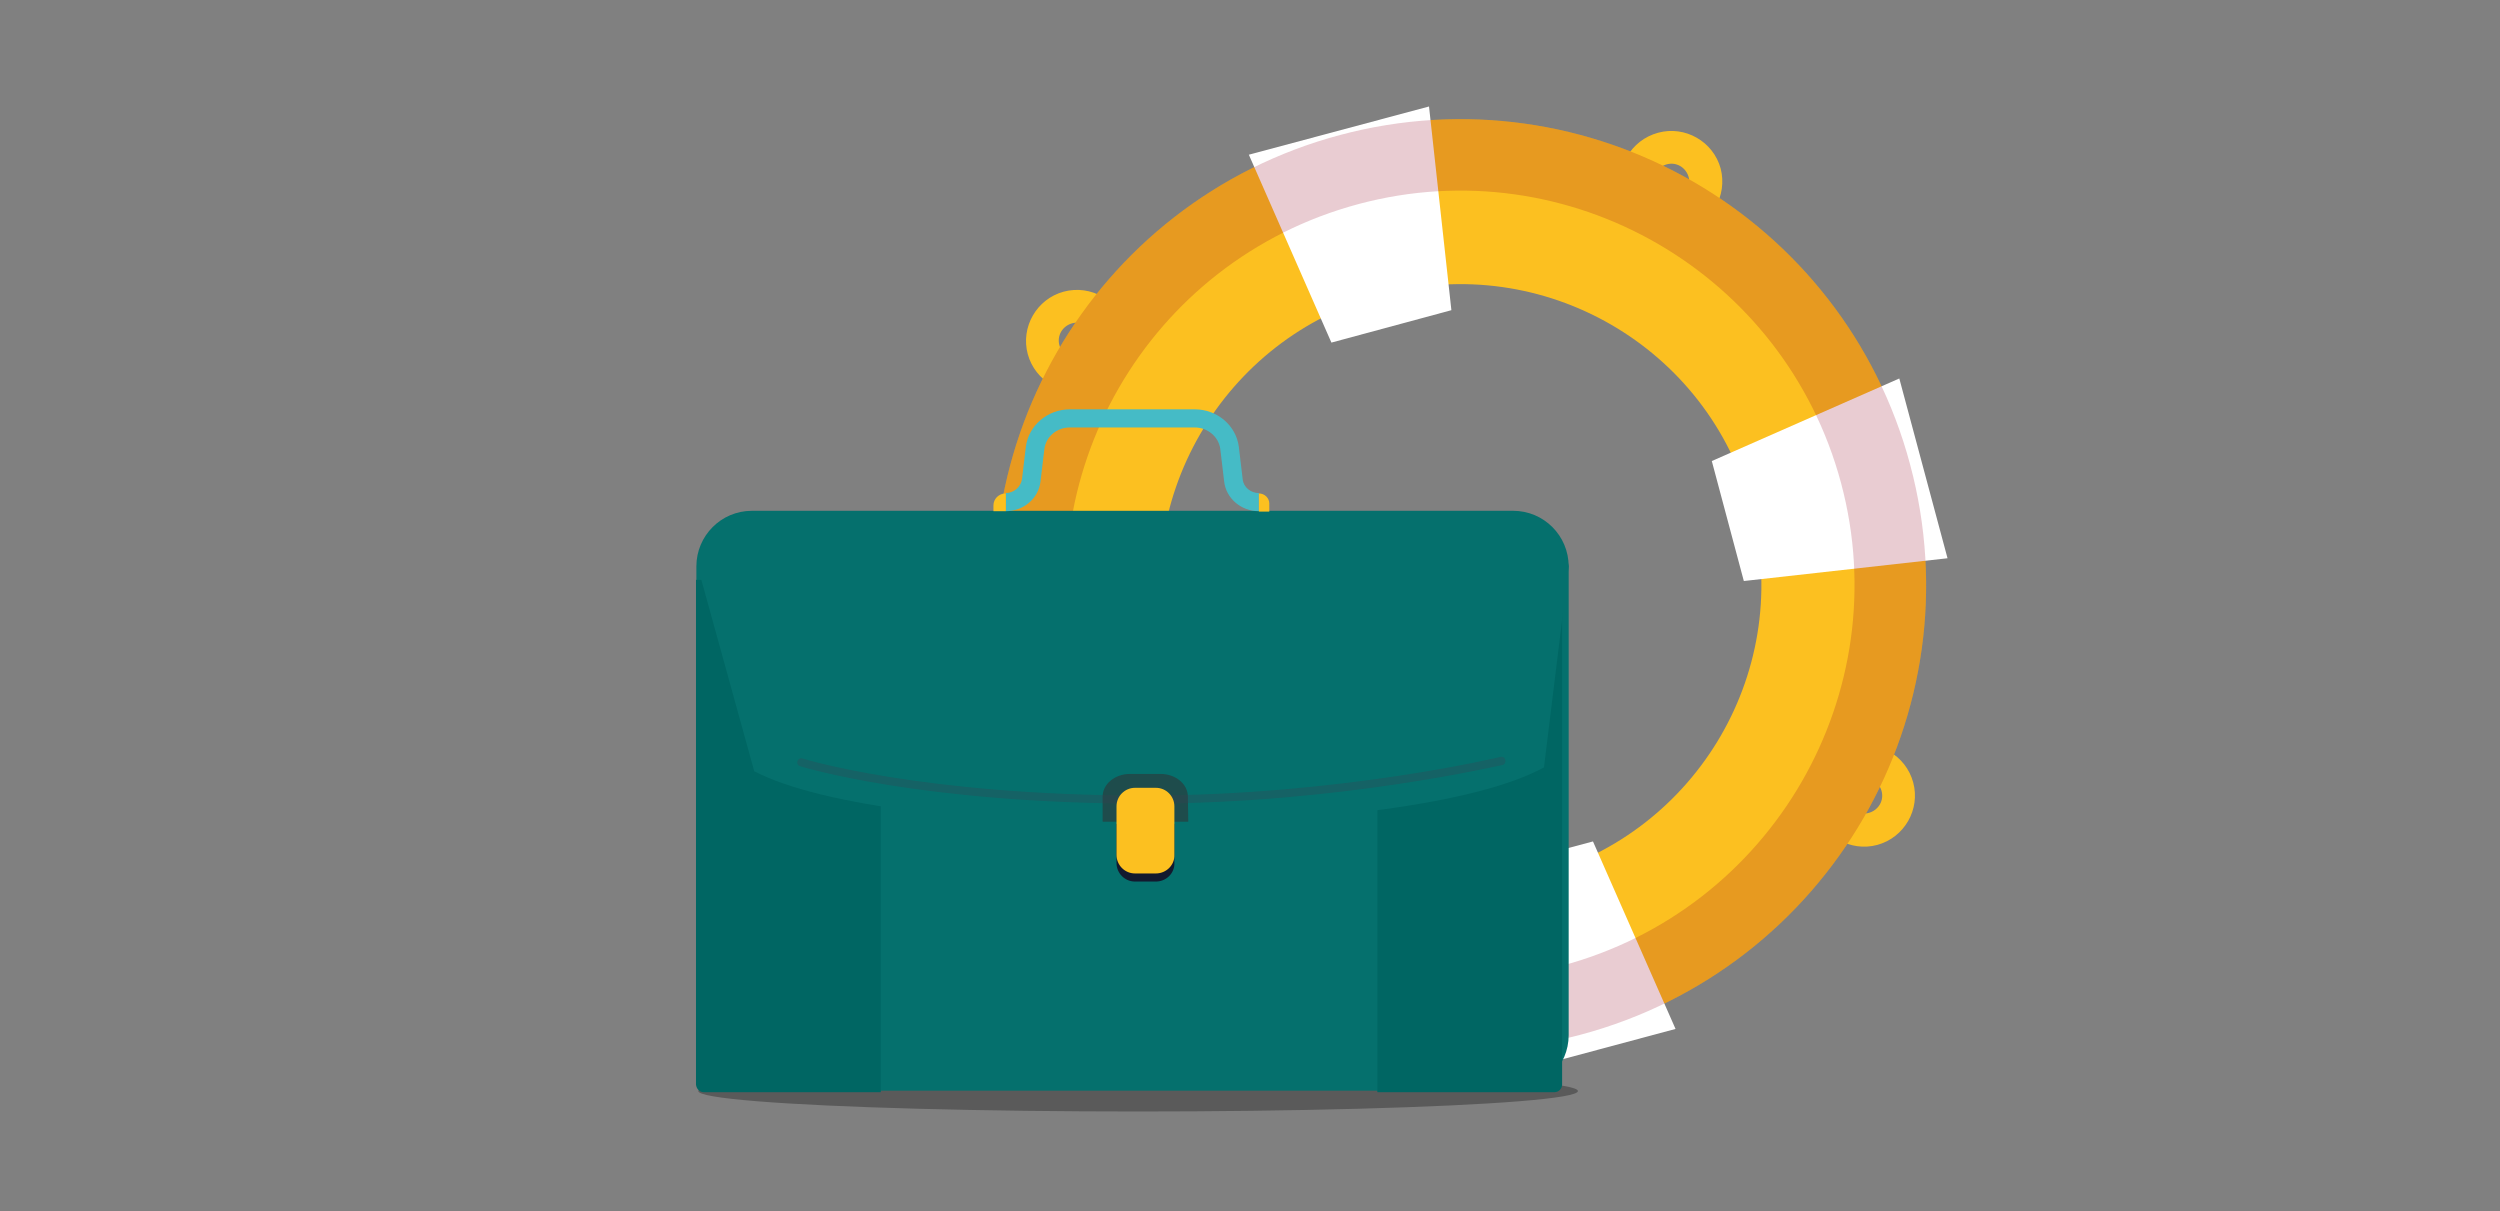
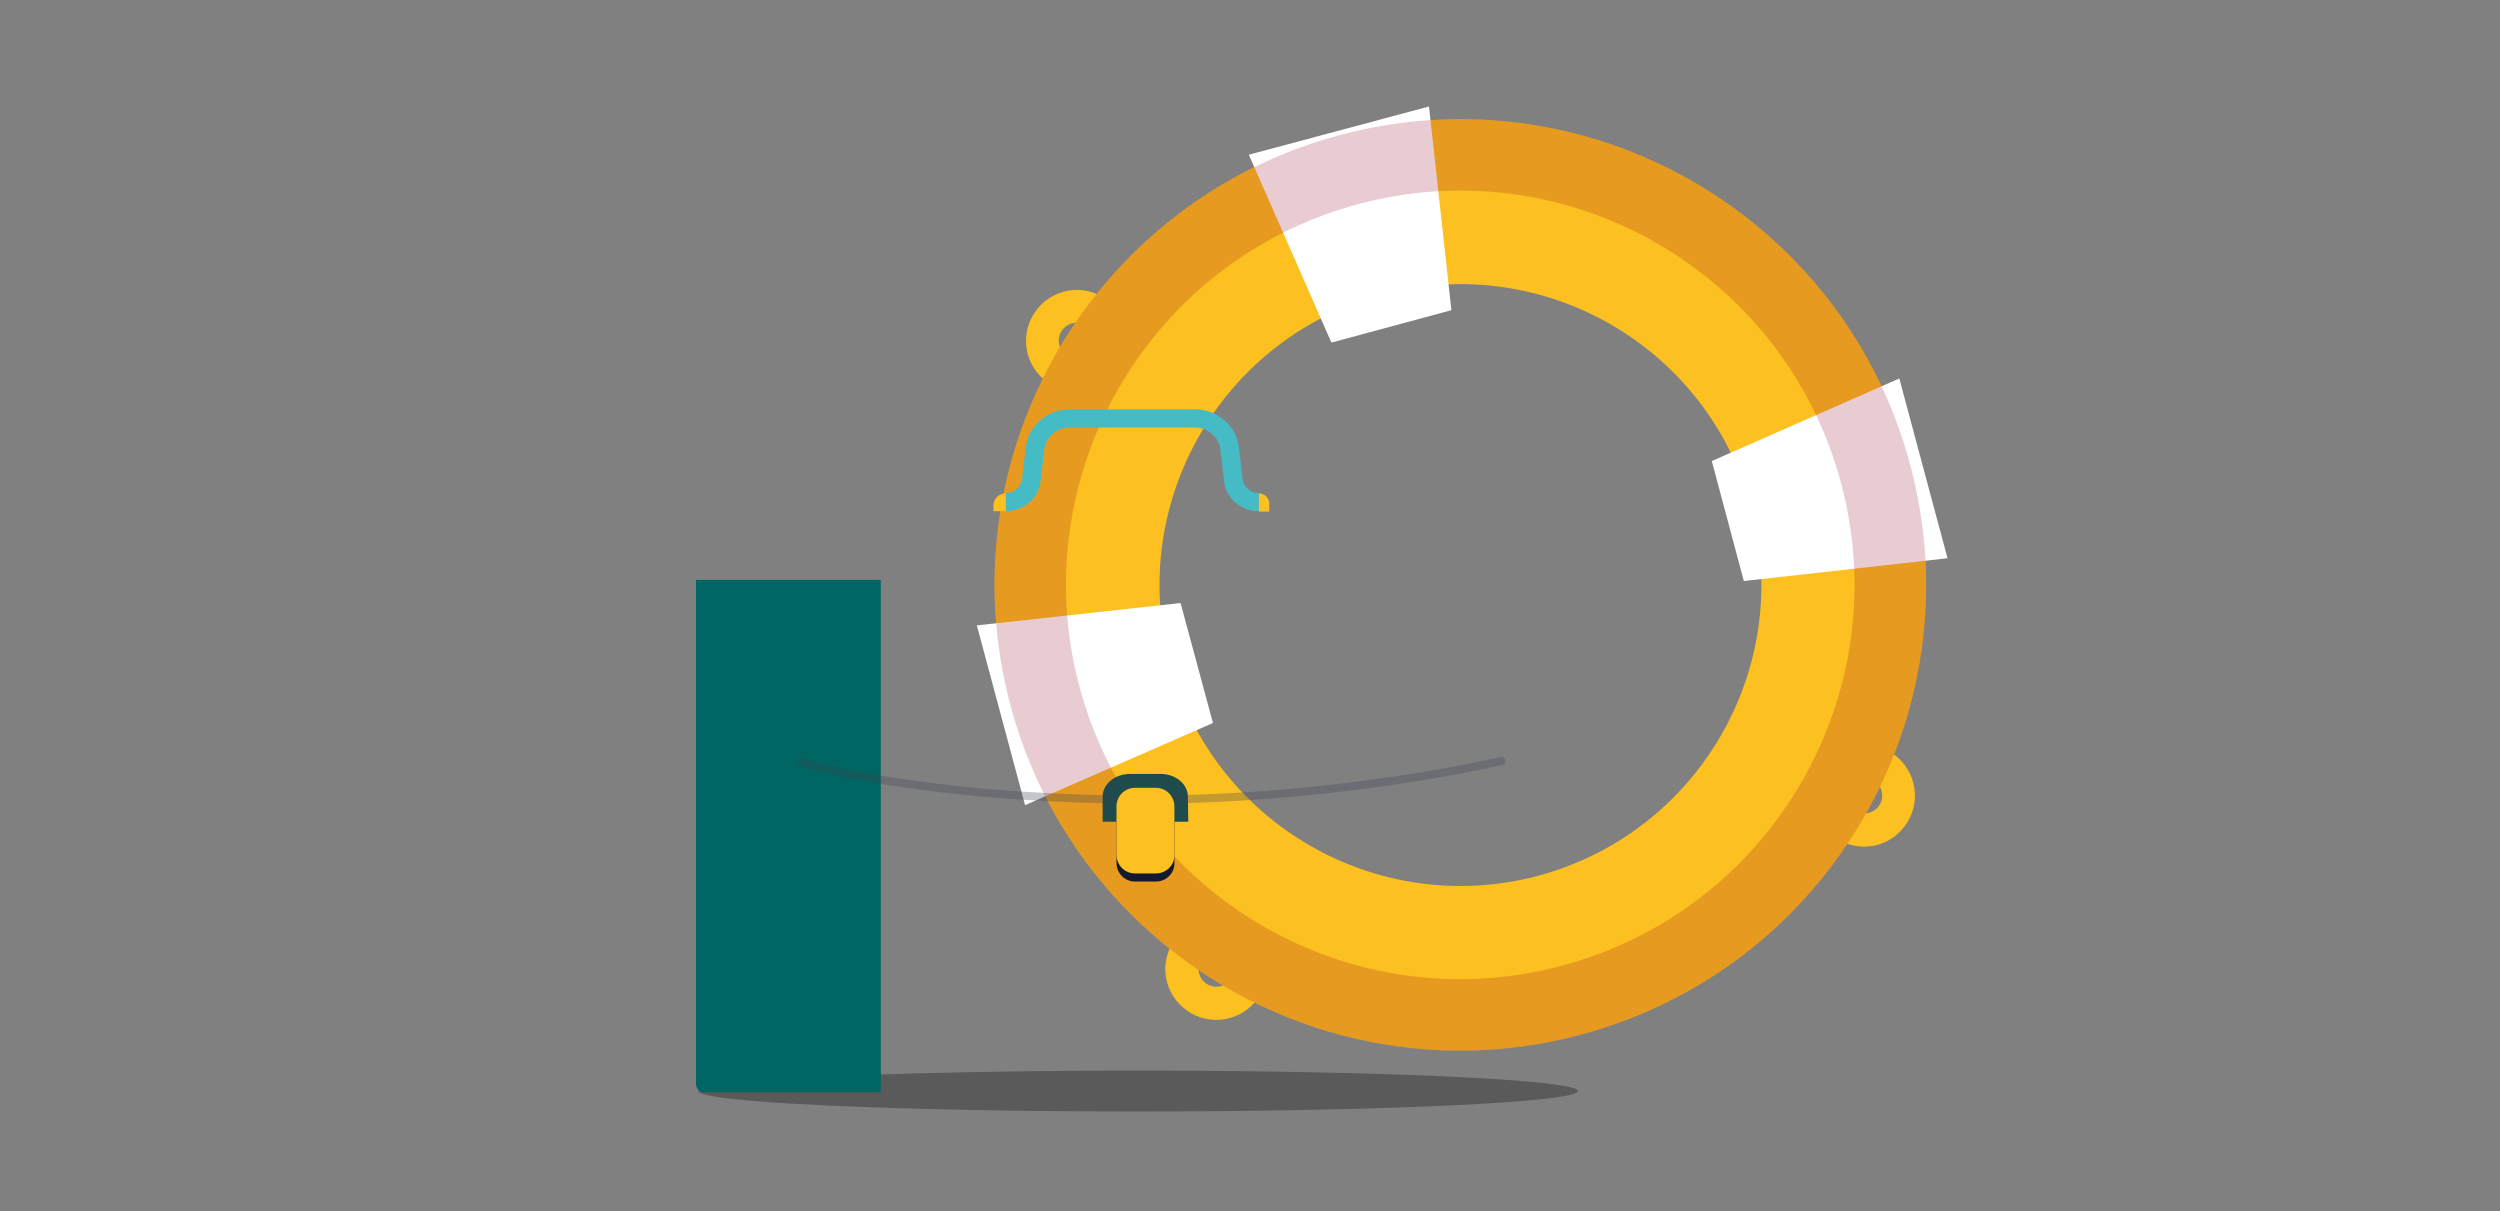
<svg xmlns="http://www.w3.org/2000/svg" version="1.1" id="Livello_1" x="0px" y="0px" viewBox="0 0 648 314" style="enable-background:new 0 0 648 314;" xml:space="preserve">
  <rect x="0" y="0" width="648" height="314" fill="#808080" stroke="none" />
  <style type="text/css">
	.st0{fill:#FCC020;}
	.st1{fill:#FFFFFF;}
	.st2{opacity:0.2;fill:#920021;}
	.st3{opacity:0.3;}
	.st4{fill:#05706D;}
	.st5{fill:#13192E;}
	.st6{fill:#006663;}
	.st7{fill:#1E4C4C;}
	.st8{fill:#3A4050;}
	.st9{fill:#45BBC6;}
</style>
  <g>
    <g>
      <path class="st0" d="M318.7,263.9c-7,1.9-14.3-2.3-16.2-9.3c-1.9-7,2.3-14.3,9.3-16.2c7.1-1.9,14.3,2.3,16.2,9.3    C329.9,254.8,325.7,262,318.7,263.9z M319.8,249.9c-0.7-2.5-3.2-4-5.7-3.3c-2.5,0.7-4,3.2-3.3,5.7c0.7,2.5,3.2,4,5.7,3.3    C319,255,320.5,252.4,319.8,249.9z" />
-       <path class="st0" d="M436.6,59.9c-7,1.9-14.3-2.3-16.2-9.3c-1.9-7,2.3-14.3,9.4-16.2c7-1.9,14.3,2.3,16.2,9.3    C447.8,50.7,443.7,58,436.6,59.9z M437.7,45.9c-0.7-2.5-3.2-4-5.7-3.3c-2.5,0.7-4,3.2-3.3,5.7c0.7,2.5,3.2,4,5.7,3.3    C436.9,51,438.4,48.4,437.7,45.9z" />
    </g>
    <g>
      <path class="st0" d="M495.9,202.8c1.9,7-2.3,14.3-9.3,16.2c-7,1.9-14.3-2.3-16.2-9.3c-1.9-7,2.3-14.3,9.3-16.2    C486.8,191.6,494,195.8,495.9,202.8z M482,201.7c-2.5,0.7-4,3.2-3.3,5.7c0.7,2.5,3.2,4,5.7,3.3c2.5-0.7,4-3.2,3.3-5.7    C487,202.5,484.4,201,482,201.7z" />
      <path class="st0" d="M291.9,84.9c1.9,7-2.3,14.3-9.3,16.2c-7,1.9-14.3-2.3-16.2-9.3c-1.9-7,2.3-14.3,9.3-16.2    C282.8,73.7,290,77.9,291.9,84.9z M277.9,83.8c-2.5,0.7-4,3.2-3.3,5.7c0.7,2.5,3.2,4,5.7,3.3c2.5-0.7,4-3.2,3.3-5.7    C283,84.6,280.4,83.1,277.9,83.8z" />
    </g>
    <g>
      <g>
        <path class="st0" d="M409.7,268.2c-64.4,17.2-130.6-21-147.8-85.4c-17.2-64.4,21-130.6,85.4-147.8c64.4-17.2,130.6,21,147.8,85.4     C512.4,184.8,474.1,251,409.7,268.2z M453.9,131.5c-11.1-41.6-53.9-66.3-95.5-55.2c-41.6,11.1-66.3,53.9-55.2,95.5     c11.1,41.6,53.9,66.3,95.5,55.2C440.3,215.8,465,173.1,453.9,131.5z" />
        <polygon class="st1" points="345.1,88.8 376.2,80.4 370.4,27.6 323.7,40.1    " />
-         <polygon class="st1" points="412.9,218.1 381.9,226.4 387.7,279.2 434.3,266.7    " />
        <polygon class="st1" points="443.7,119.5 452,150.6 504.8,144.7 492.3,98.1    " />
        <polygon class="st1" points="314.4,187.4 306,156.3 253.2,162.1 265.7,208.7    " />
        <path class="st2" d="M409.7,268.2c-64.4,17.2-130.6-21-147.8-85.4c-17.2-64.4,21-130.6,85.4-147.8c64.4-17.2,130.6,21,147.8,85.4     C512.4,184.8,474.1,251,409.7,268.2z M477.2,125.2c-14.6-54.5-70.6-86.9-125.1-72.3c-54.5,14.6-86.9,70.6-72.3,125.1     c14.6,54.5,70.6,86.9,125.1,72.3C459.4,235.7,491.8,179.7,477.2,125.2z" />
      </g>
    </g>
  </g>
  <g>
    <g>
      <ellipse class="st3" cx="295" cy="282.8" rx="114" ry="5.3" />
    </g>
    <g>
      <g>
        <g>
-           <path class="st4" d="M194.9,132.4h197.3c8,0,14.4,6.5,14.4,14.4v121.5c0,8-6.5,14.4-14.4,14.4H194.9c-8,0-14.4-6.5-14.4-14.4      V146.8C180.5,138.9,186.9,132.4,194.9,132.4z" />
-         </g>
+           </g>
      </g>
      <g>
        <g>
          <path class="st5" d="M299.6,228.5h-5.4c-2.7,0-4.8-2.2-4.8-4.8v-12.6c0-2.7,2.2-4.8,4.8-4.8h5.4c2.7,0,4.8,2.2,4.8,4.8v12.6      C304.5,226.3,302.3,228.5,299.6,228.5z" />
        </g>
      </g>
      <g>
        <g>
          <path class="st6" d="M182.4,283.1h45.9V150.3h-47.9v130.8C180.5,282.2,181.3,283.1,182.4,283.1z" />
        </g>
      </g>
      <g>
        <g>
-           <path class="st6" d="M402.9,283.1H357V150.3h47.9v130.8C404.9,282.2,404,283.1,402.9,283.1z" />
-         </g>
+           </g>
      </g>
      <g>
        <g>
-           <path class="st4" d="M406.6,146.8l-6.4,52.1c-35.2,19.3-169.1,19.6-204.7,1l-14.7-53.2c0,0,0.7-12.4,12.2-13.7      c8.6,0,196.8,0,196.8,0S404.5,131.9,406.6,146.8z" />
-         </g>
+           </g>
      </g>
      <g>
        <g>
          <path class="st7" d="M307.9,206.5c0-3.3-3.2-5.9-7.1-5.9h-7.9c-3.9,0-7.1,2.6-7.1,5.9v6.5H308L307.9,206.5z" />
        </g>
      </g>
      <g class="st3">
        <g>
          <path class="st8" d="M296.8,208.3c-58.3,0-89.1-9.6-89.4-9.7c-0.6-0.2-0.9-0.8-0.7-1.3c0.2-0.6,0.8-0.9,1.3-0.7      c0.3,0.1,30.9,9.6,88.8,9.6c50.3,0,91.7-9.9,92.1-10c0.6-0.2,1.2,0.2,1.3,0.8c0.1,0.6-0.2,1.2-0.8,1.3      C388.9,198.3,347.4,208.3,296.8,208.3z" />
        </g>
      </g>
      <g>
        <g>
          <path class="st0" d="M299.6,226.4h-5.4c-2.7,0-4.8-2.2-4.8-4.8v-12.6c0-2.7,2.2-4.8,4.8-4.8h5.4c2.7,0,4.8,2.2,4.8,4.8v12.6      C304.5,224.2,302.3,226.4,299.6,226.4z" />
        </g>
      </g>
      <g>
        <g>
          <path class="st9" d="M260.7,132.5c4.6,0,8.5-3.3,9-7.7l1-8.4c0.4-3.2,3.2-5.6,6.6-5.6h32.4c3.3,0,6.2,2.4,6.6,5.6l1,8.4      c0.5,4.4,4.4,7.7,9,7.7v-4.7l0,0c-2.1,0-4-1.5-4.2-3.6l-1-8.4c-0.7-5.5-5.6-9.7-11.4-9.7h-32.4c-5.8,0-10.7,4.2-11.4,9.7l-1,8.4      c-0.3,2-2.1,3.6-4.2,3.6l0,0V132.5z" />
        </g>
      </g>
      <g>
        <path class="st0" d="M326.3,127.9c1.5,0,2.7,1.2,2.7,2.6v2.1h-2.7V127.9z" />
      </g>
      <g>
        <path class="st0" d="M260.7,132.5h-3.2V131c0-1.7,1.4-3.1,3.2-3.1V132.5z" />
      </g>
    </g>
  </g>
</svg>